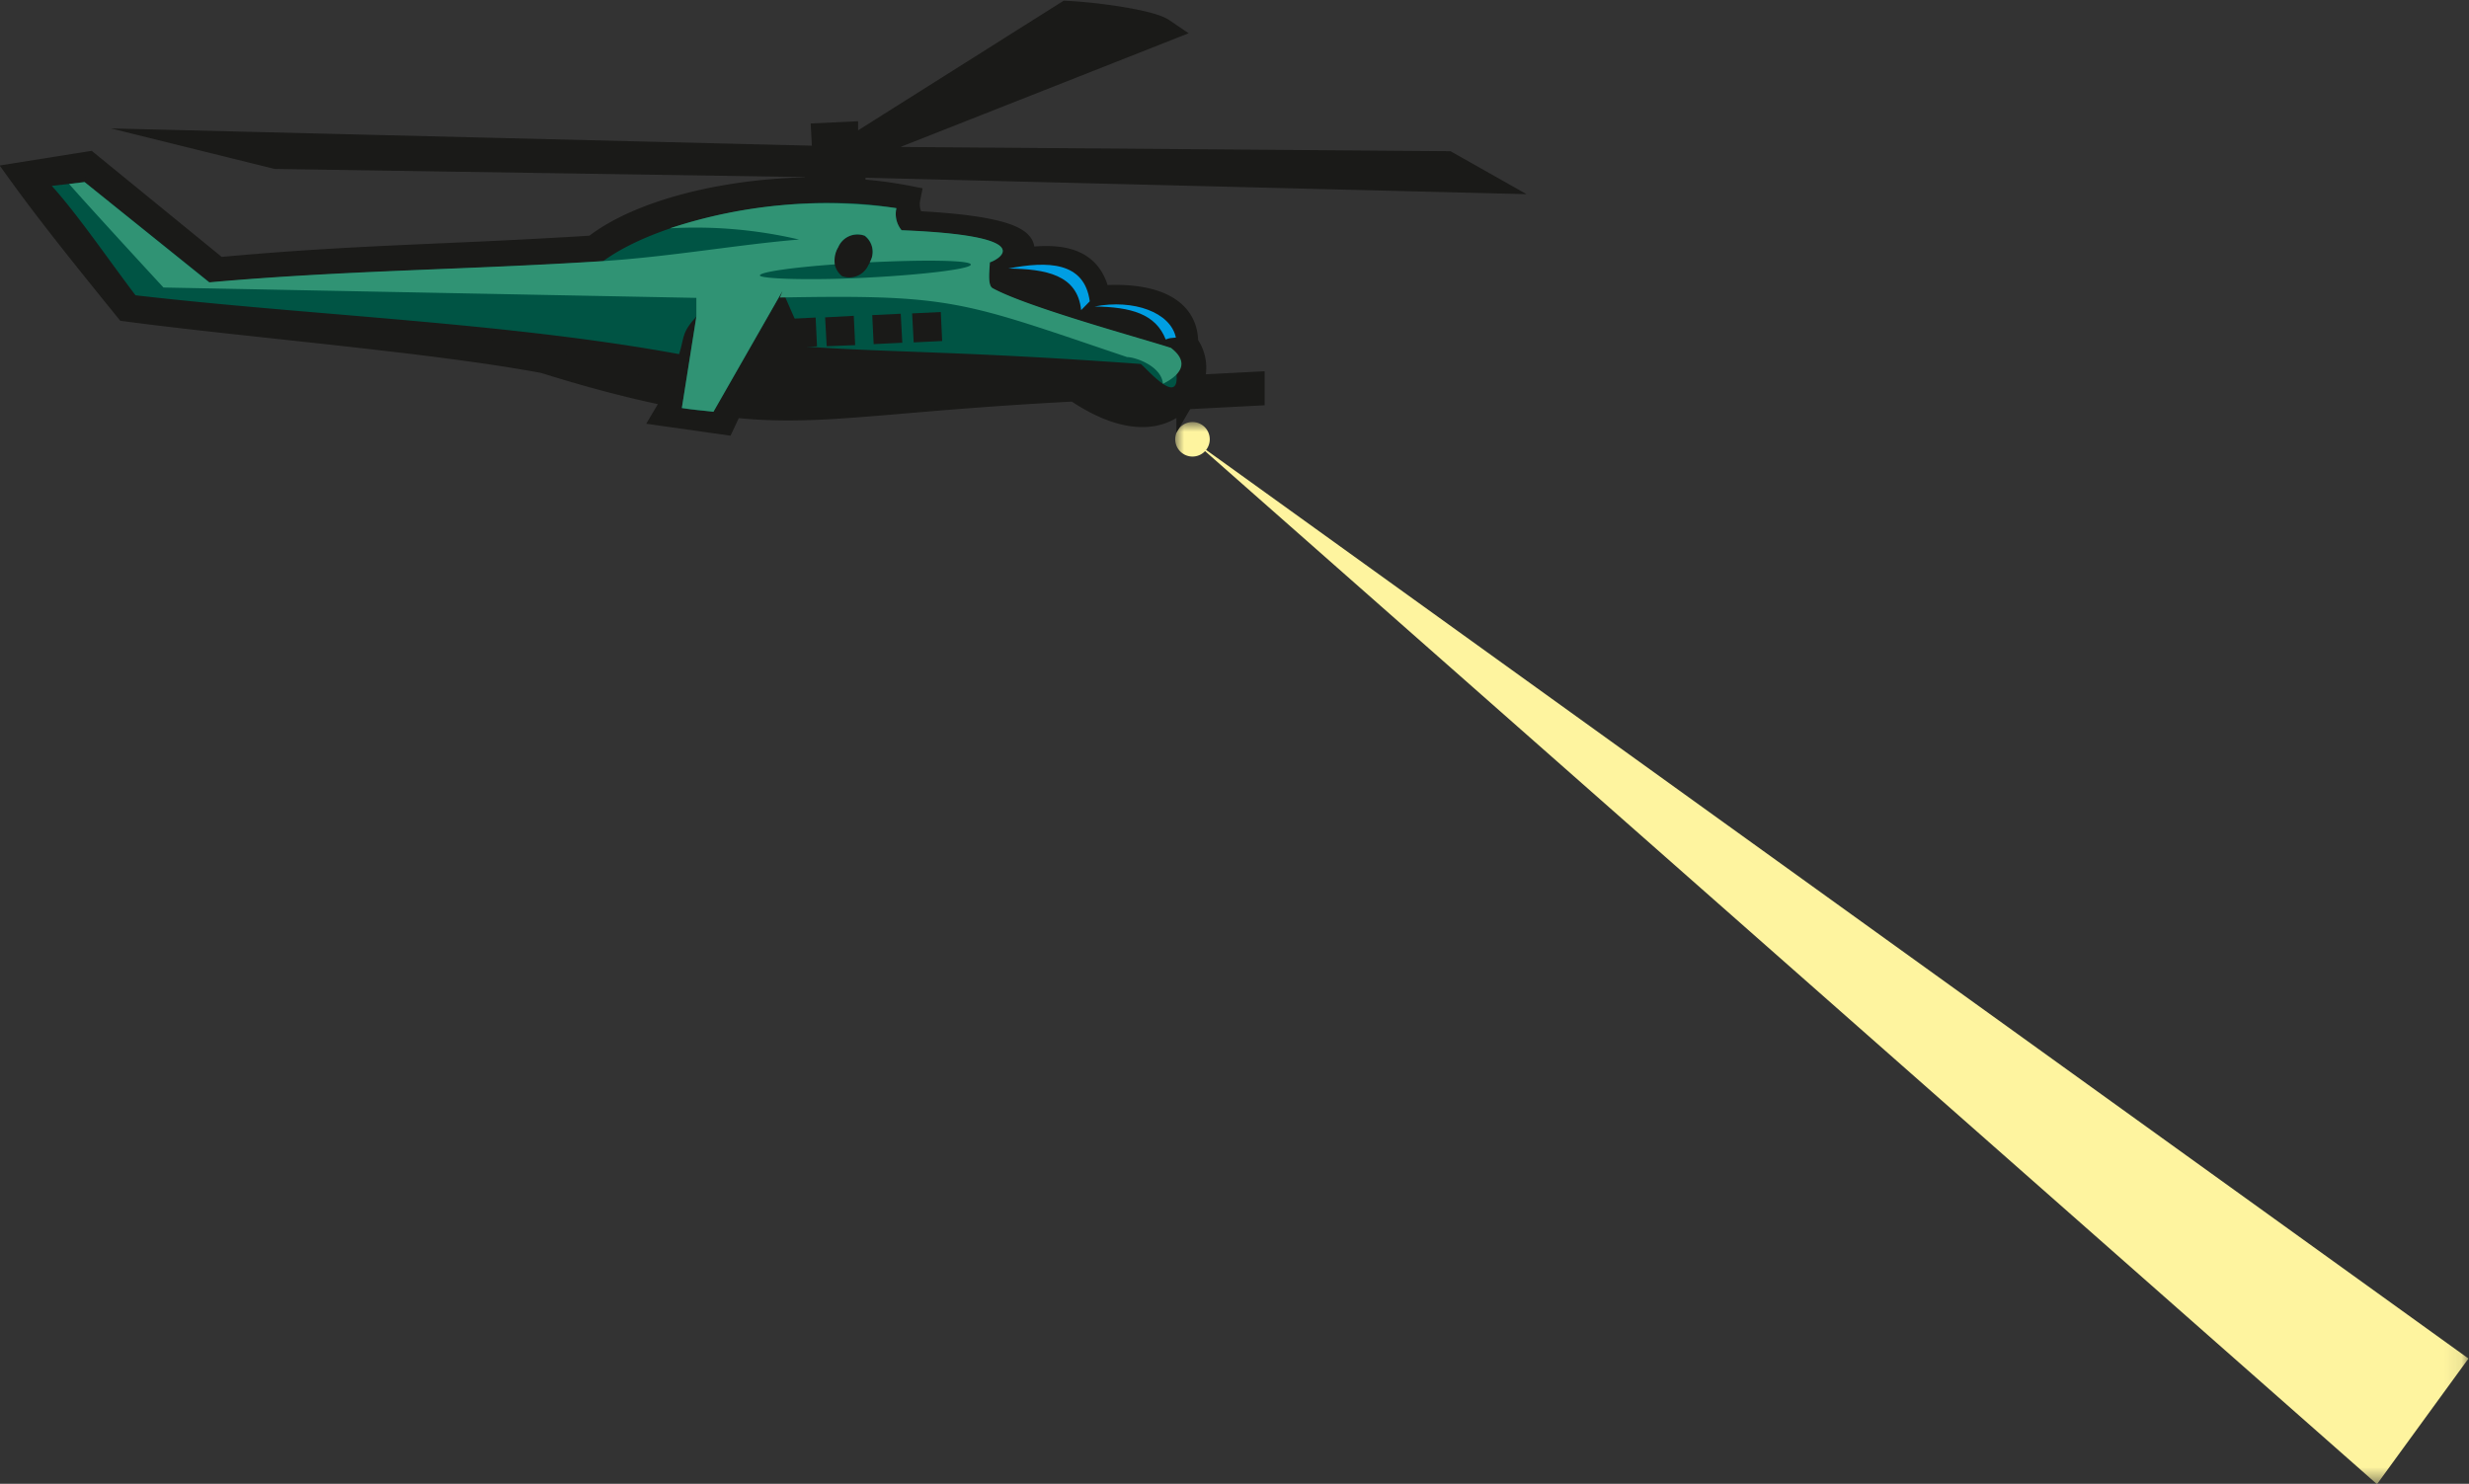
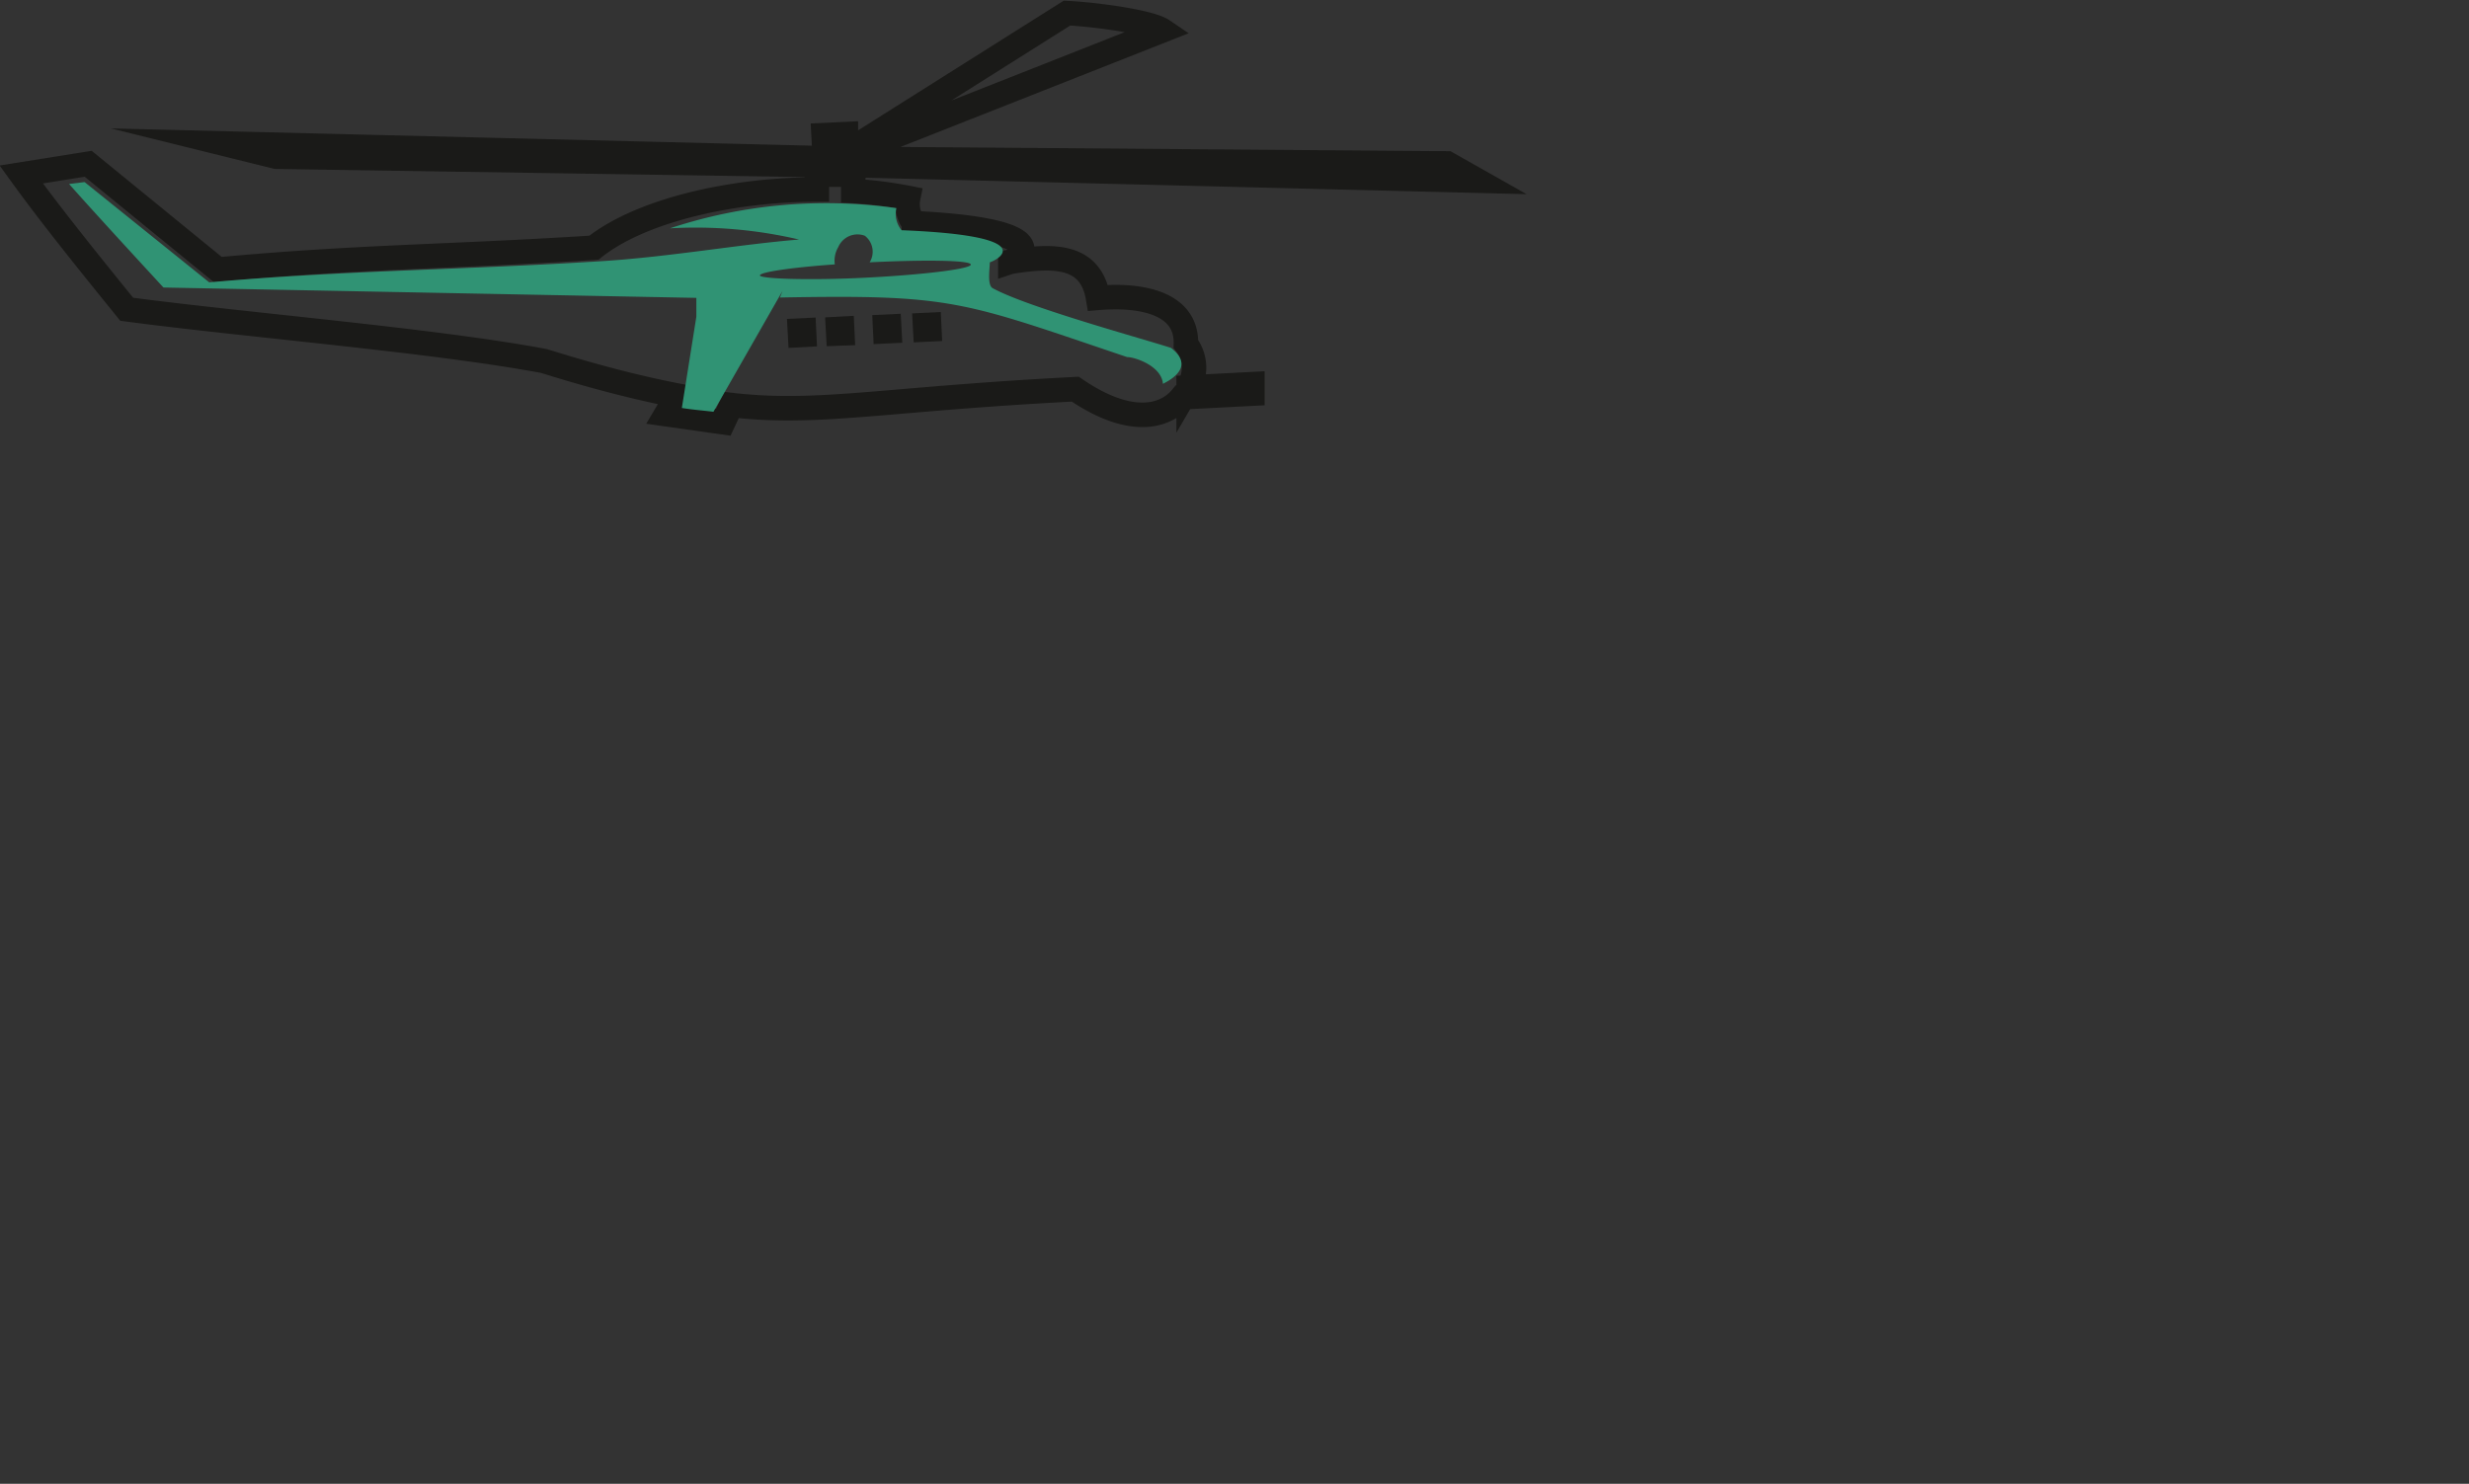
<svg xmlns="http://www.w3.org/2000/svg" viewBox="0 0 143.03 85.98">
  <rect x="0" y="0" width="143.03" height="85.98" fill="#333333" stroke="none" />
  <defs>
    <style>.cls-1{fill:url(#Безымянный_градиент_29);}.cls-2{mask:url(#mask);}.cls-3{fill:#fef49f;}.cls-3,.cls-4,.cls-6,.cls-7,.cls-8{fill-rule:evenodd;}.cls-4{fill:#1a1a18;}.cls-5{fill:none;stroke:#1a1a18;stroke-miterlimit:22.93;stroke-width:1.42px;}.cls-6{fill:#005444;}.cls-7{fill:#009ee3;}.cls-8{fill:#309374;}</style>
    <linearGradient id="Безымянный_градиент_29" x1="237.58" y1="2152.61" x2="169.18" y2="2097.63" gradientTransform="translate(-99.56 -2071.27)" gradientUnits="userSpaceOnUse">
      <stop offset="0" stop-color="#040000" />
      <stop offset="0.17" stop-color="#3d3a3a" />
      <stop offset="0.4" stop-color="#817f7f" />
      <stop offset="0.6" stop-color="#b7b6b6" />
      <stop offset="0.78" stop-color="#dedede" />
      <stop offset="0.92" stop-color="#f6f6f6" />
      <stop offset="1" stop-color="#fff" />
    </linearGradient>
    <mask id="mask" x="68.1" y="24.52" width="74.92" height="61.45" maskUnits="userSpaceOnUse">
      <rect class="cls-1" x="68.1" y="24.52" width="74.92" height="61.45" />
    </mask>
  </defs>
  <g id="Layer_2" data-name="Layer 2">
    <g id="Режим_изоляции" data-name="Режим изоляции">
      <g class="cls-2">
-         <path class="cls-3" d="M69.81,26.14,137.7,86,143,78.72,69.87,26.07a1,1,0,1,0-.06.07" />
-       </g>
-       <path class="cls-4" d="M47.7,9.17l.35,0v0Zm10.83,6c.51-.17,2.87-1.83-5.59-2.24a1.83,1.83,0,0,1-.33-1.46,23.8,23.8,0,0,0-3.18-.4l0-1-.74,0,0-.51H49l36.61.91-1.77-1L49,9.2h-.4l.16-.07H49V9L67.35,1.76c-.72-.49-3.87-.92-5.54-1L49,8.84l0-1.07-1.29.06.07,1.34L12.89,8.31,16,9.08l32.06.49,0,.55-.74,0,0,.86c-4.92,0-10.2,1.21-12.91,3.37-8.38.54-13.61.51-21.79,1.27L5.11,9.49l-3.88.62C3,12.56,5.3,15.4,7.34,17.92c7,.93,17.73,1.79,24.18,3,3.2,1,5.65,1.6,7.71,2L38.59,24l3.31.47.47-1c5.06.58,8.7-.34,19.92-.92,3.17,2.17,5.21,1.64,6.17.47l4.09-.21,0-.55-3.69.19a2.26,2.26,0,0,0-.16-2.52c.06-2.23-2.28-2.9-5.09-2.67C63.18,14.68,60.93,14.79,58.53,15.17Z" />
+         </g>
      <path class="cls-5" d="M47.7,9.17l.35,0v0Zm10.83,6c.51-.17,2.87-1.83-5.59-2.24a1.83,1.83,0,0,1-.33-1.46,23.8,23.8,0,0,0-3.18-.4l0-1-.74,0,0-.51H49l36.61.91-1.77-1L49,9.2h-.4l.16-.07H49V9L67.35,1.76c-.72-.49-3.87-.92-5.54-1L49,8.84l0-1.07-1.29.06.07,1.34L12.89,8.31,16,9.08l32.06.49,0,.55-.74,0,0,.86c-4.92,0-10.2,1.21-12.91,3.37-8.38.54-13.61.51-21.79,1.27L5.11,9.49l-3.88.62C3,12.56,5.3,15.4,7.34,17.92c7,.93,17.73,1.79,24.18,3,3.2,1,5.65,1.6,7.71,2L38.59,24l3.31.47.47-1c5.06.58,8.7-.34,19.92-.92,3.17,2.17,5.21,1.64,6.17.47l4.09-.21,0-.55-3.69.19a2.26,2.26,0,0,0-.16-2.52c.06-2.23-2.28-2.9-5.09-2.67C63.18,14.68,60.93,14.79,58.53,15.17Z" />
-       <path class="cls-6" d="M50.1,13.67a1.2,1.2,0,0,0-1.54.66A1.22,1.22,0,0,0,48.78,16a1.21,1.21,0,0,0,1.54-.67,1.2,1.2,0,0,0-.22-1.65m7.24,1.53c.49-.15,3-1.54-5.11-1.86a1.48,1.48,0,0,1-.3-1.28c-5.61-1-13.45.47-17,3.07-8,.51-14.94.53-22.78,1.23L4.9,10.55,3,10.77c1.5,1.66,3.25,4.23,4.85,6.34,10.12,1.17,21.54,1.58,31.49,3.41.32-1,.13-1.23,1-2.17l-.84,5.3c.7.11,1.18.14,1.83.21l4-7,1.42,3.23c5.13.35,9.12.26,19.33,1,.32.2,3,3.46,1.76-.91-1.44-.49-8.29-2.34-10.33-3.46C57.18,16.54,57.34,15.57,57.34,15.2Z" />
-       <path class="cls-7" d="M63.13,17.46l-.5.51c-.21-2.07-2.08-2.38-4.21-2.41,2.26-.44,4.4-.41,4.71,1.9" />
-       <path class="cls-7" d="M68.12,19.56c-.42.05-.26,0-.59.11-.58-1.48-2-1.88-4.12-1.91,2.26-.44,4.4.34,4.71,1.8" />
      <path class="cls-8" d="M50.1,13.66a1.21,1.21,0,0,0-1.54.66,1.55,1.55,0,0,0-.2,1c-2.52.18-4.35.45-4.34.64s2.75.3,6.13.13,6.1-.51,6.09-.76-2.61-.29-5.86-.13a1.17,1.17,0,0,0-.28-1.54m7.24,1.54c.49-.15,3-1.54-5.11-1.86a1.48,1.48,0,0,1-.3-1.28,28.86,28.86,0,0,0-13.12,1.17,26.31,26.31,0,0,1,7.48.65c-3.45.28-7.47,1-11.39,1.25-8,.51-14.94.53-22.78,1.23L4.9,10.55,4,10.66c1.7,1.92,5.47,6,5.47,6l30.87.6v1.09l-.84,5.29c.7.11,1.18.14,1.83.22l4-7-.15.38c10.07-.19,10.57.23,20.11,3.45.47,0,2,.52,2.08,1.55.93-.46,1.62-1.19.47-2.08-1.44-.48-8.29-2.34-10.33-3.46C57.18,16.53,57.34,15.57,57.34,15.2Z" />
      <path class="cls-4" d="M52.18,18.18l-1.65.08.08,1.68,1.66-.08Zm-2.72.12-1.66.09.09,1.67L49.54,20Zm-2.21.1-1.66.08.09,1.68,1.65-.09Zm7.25-.32-1.66.08.09,1.68,1.65-.08Z" />
    </g>
  </g>
</svg>